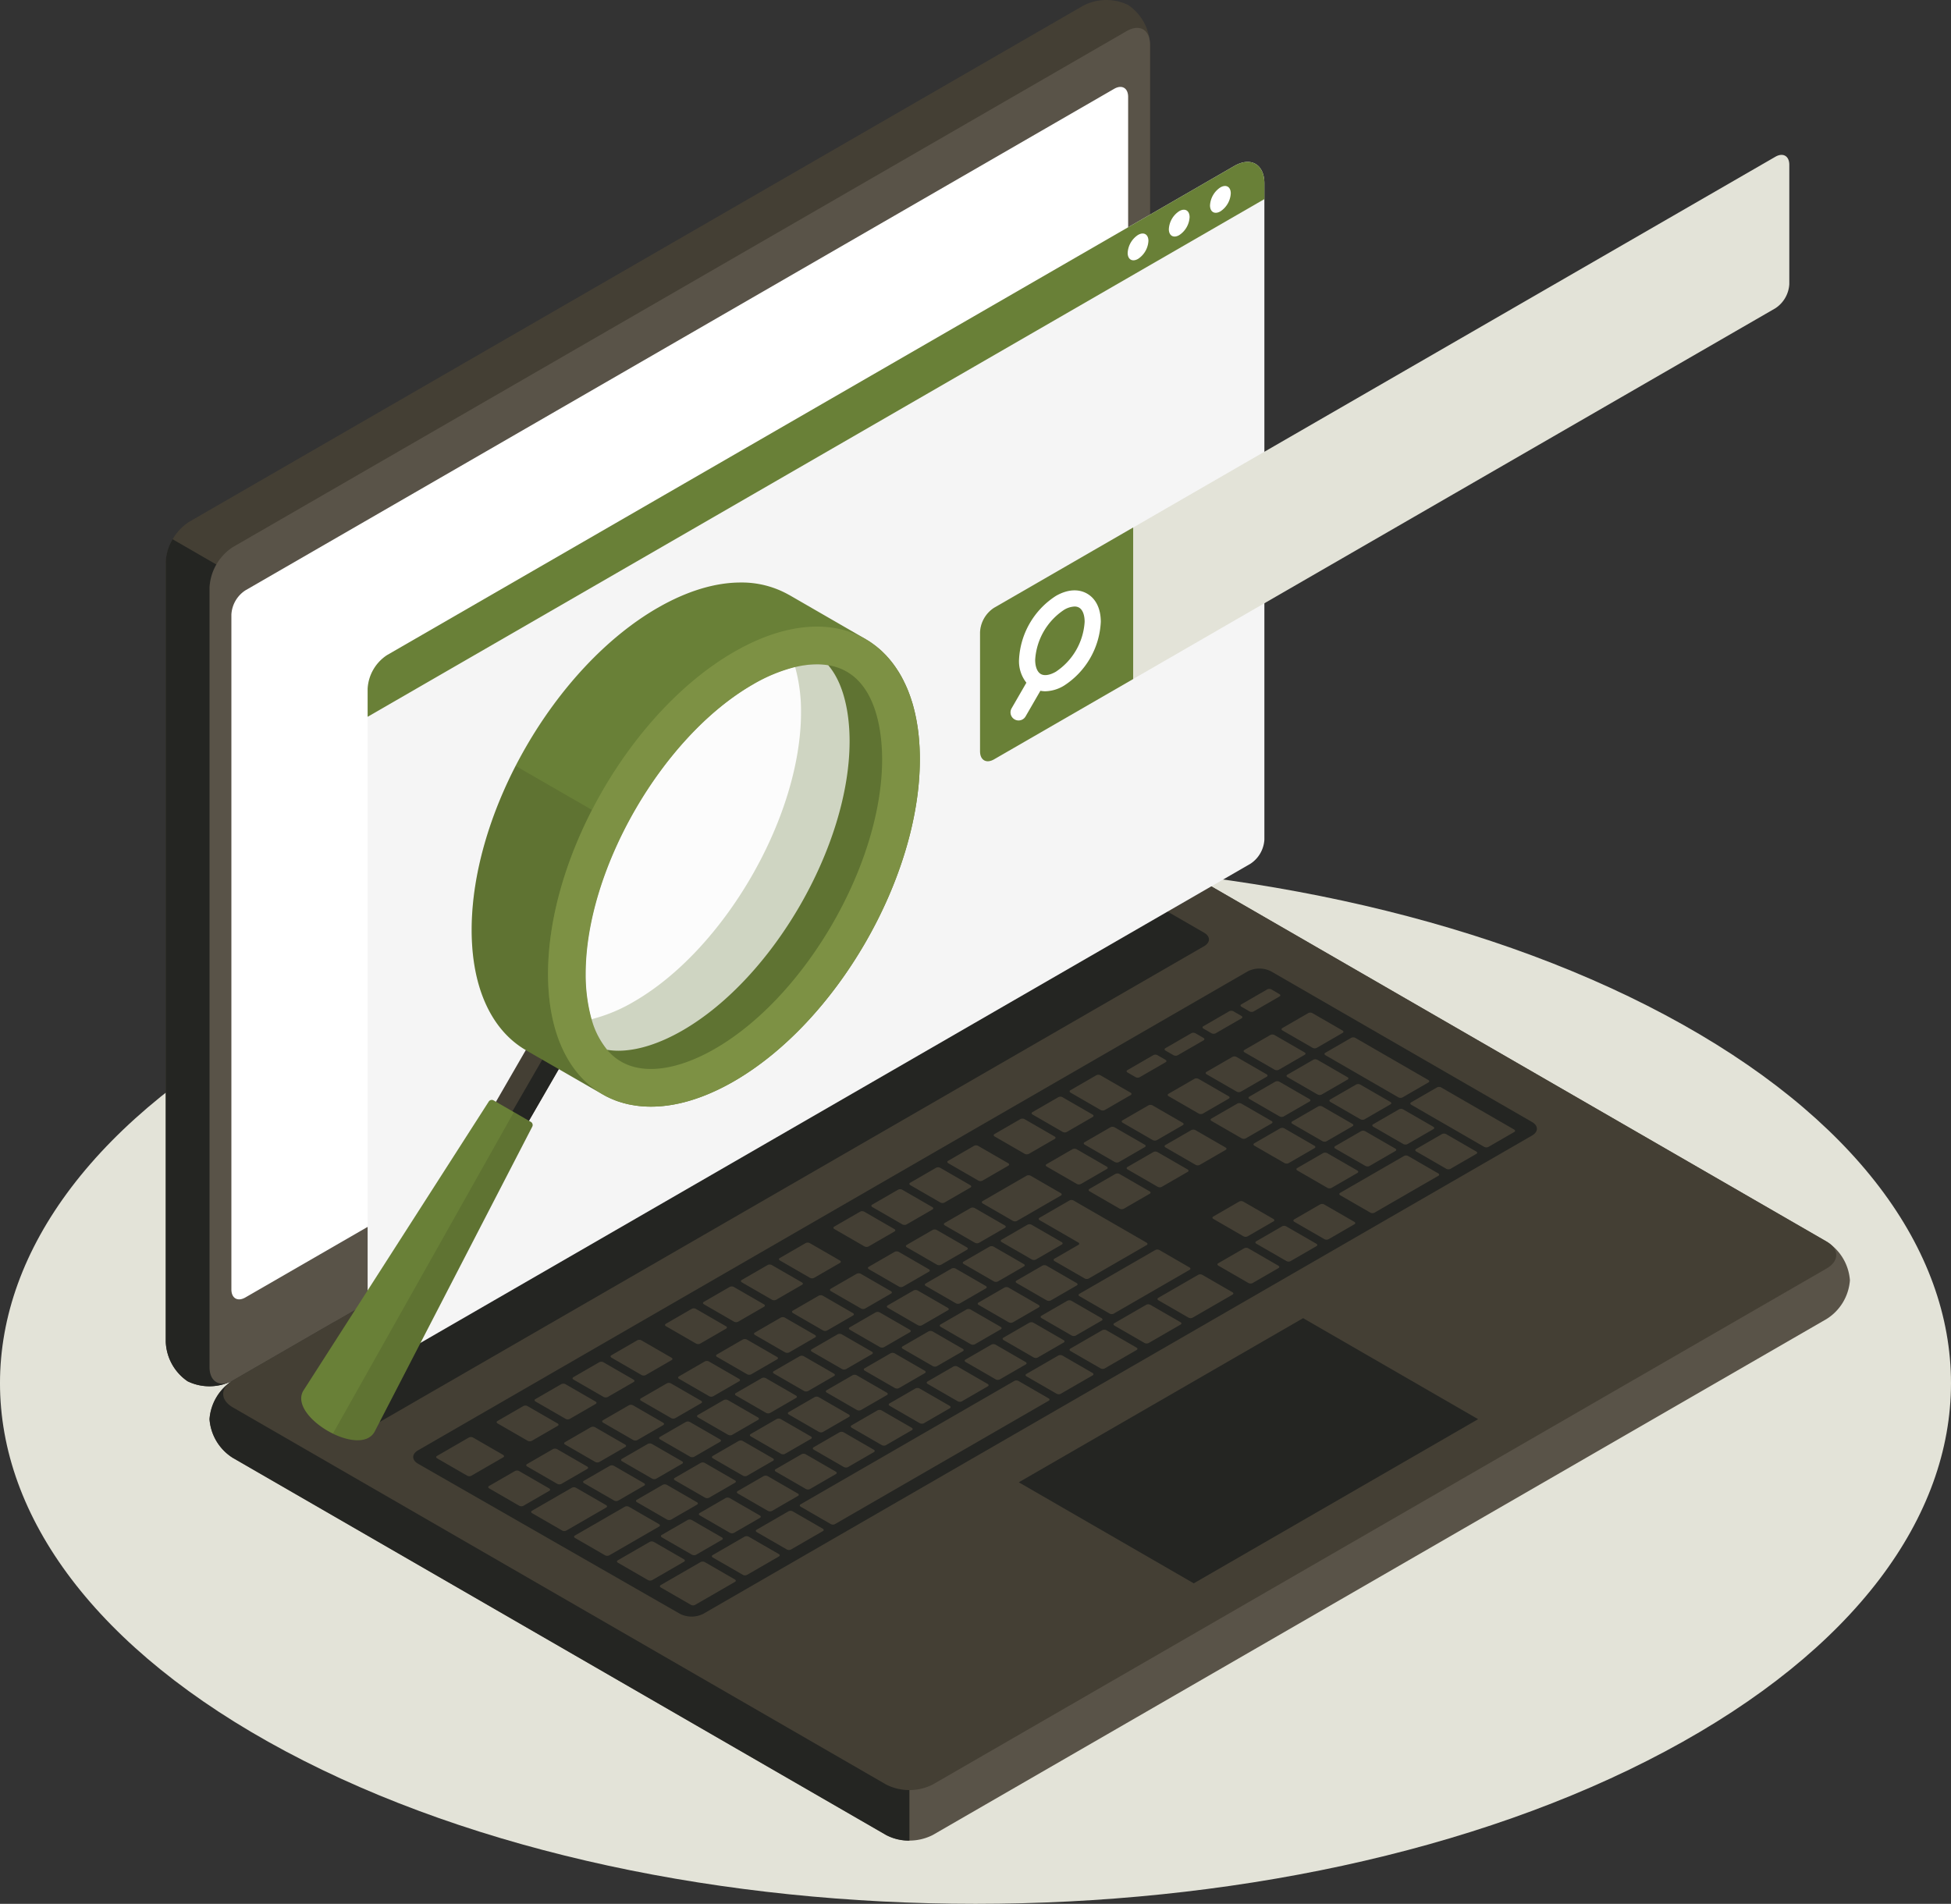
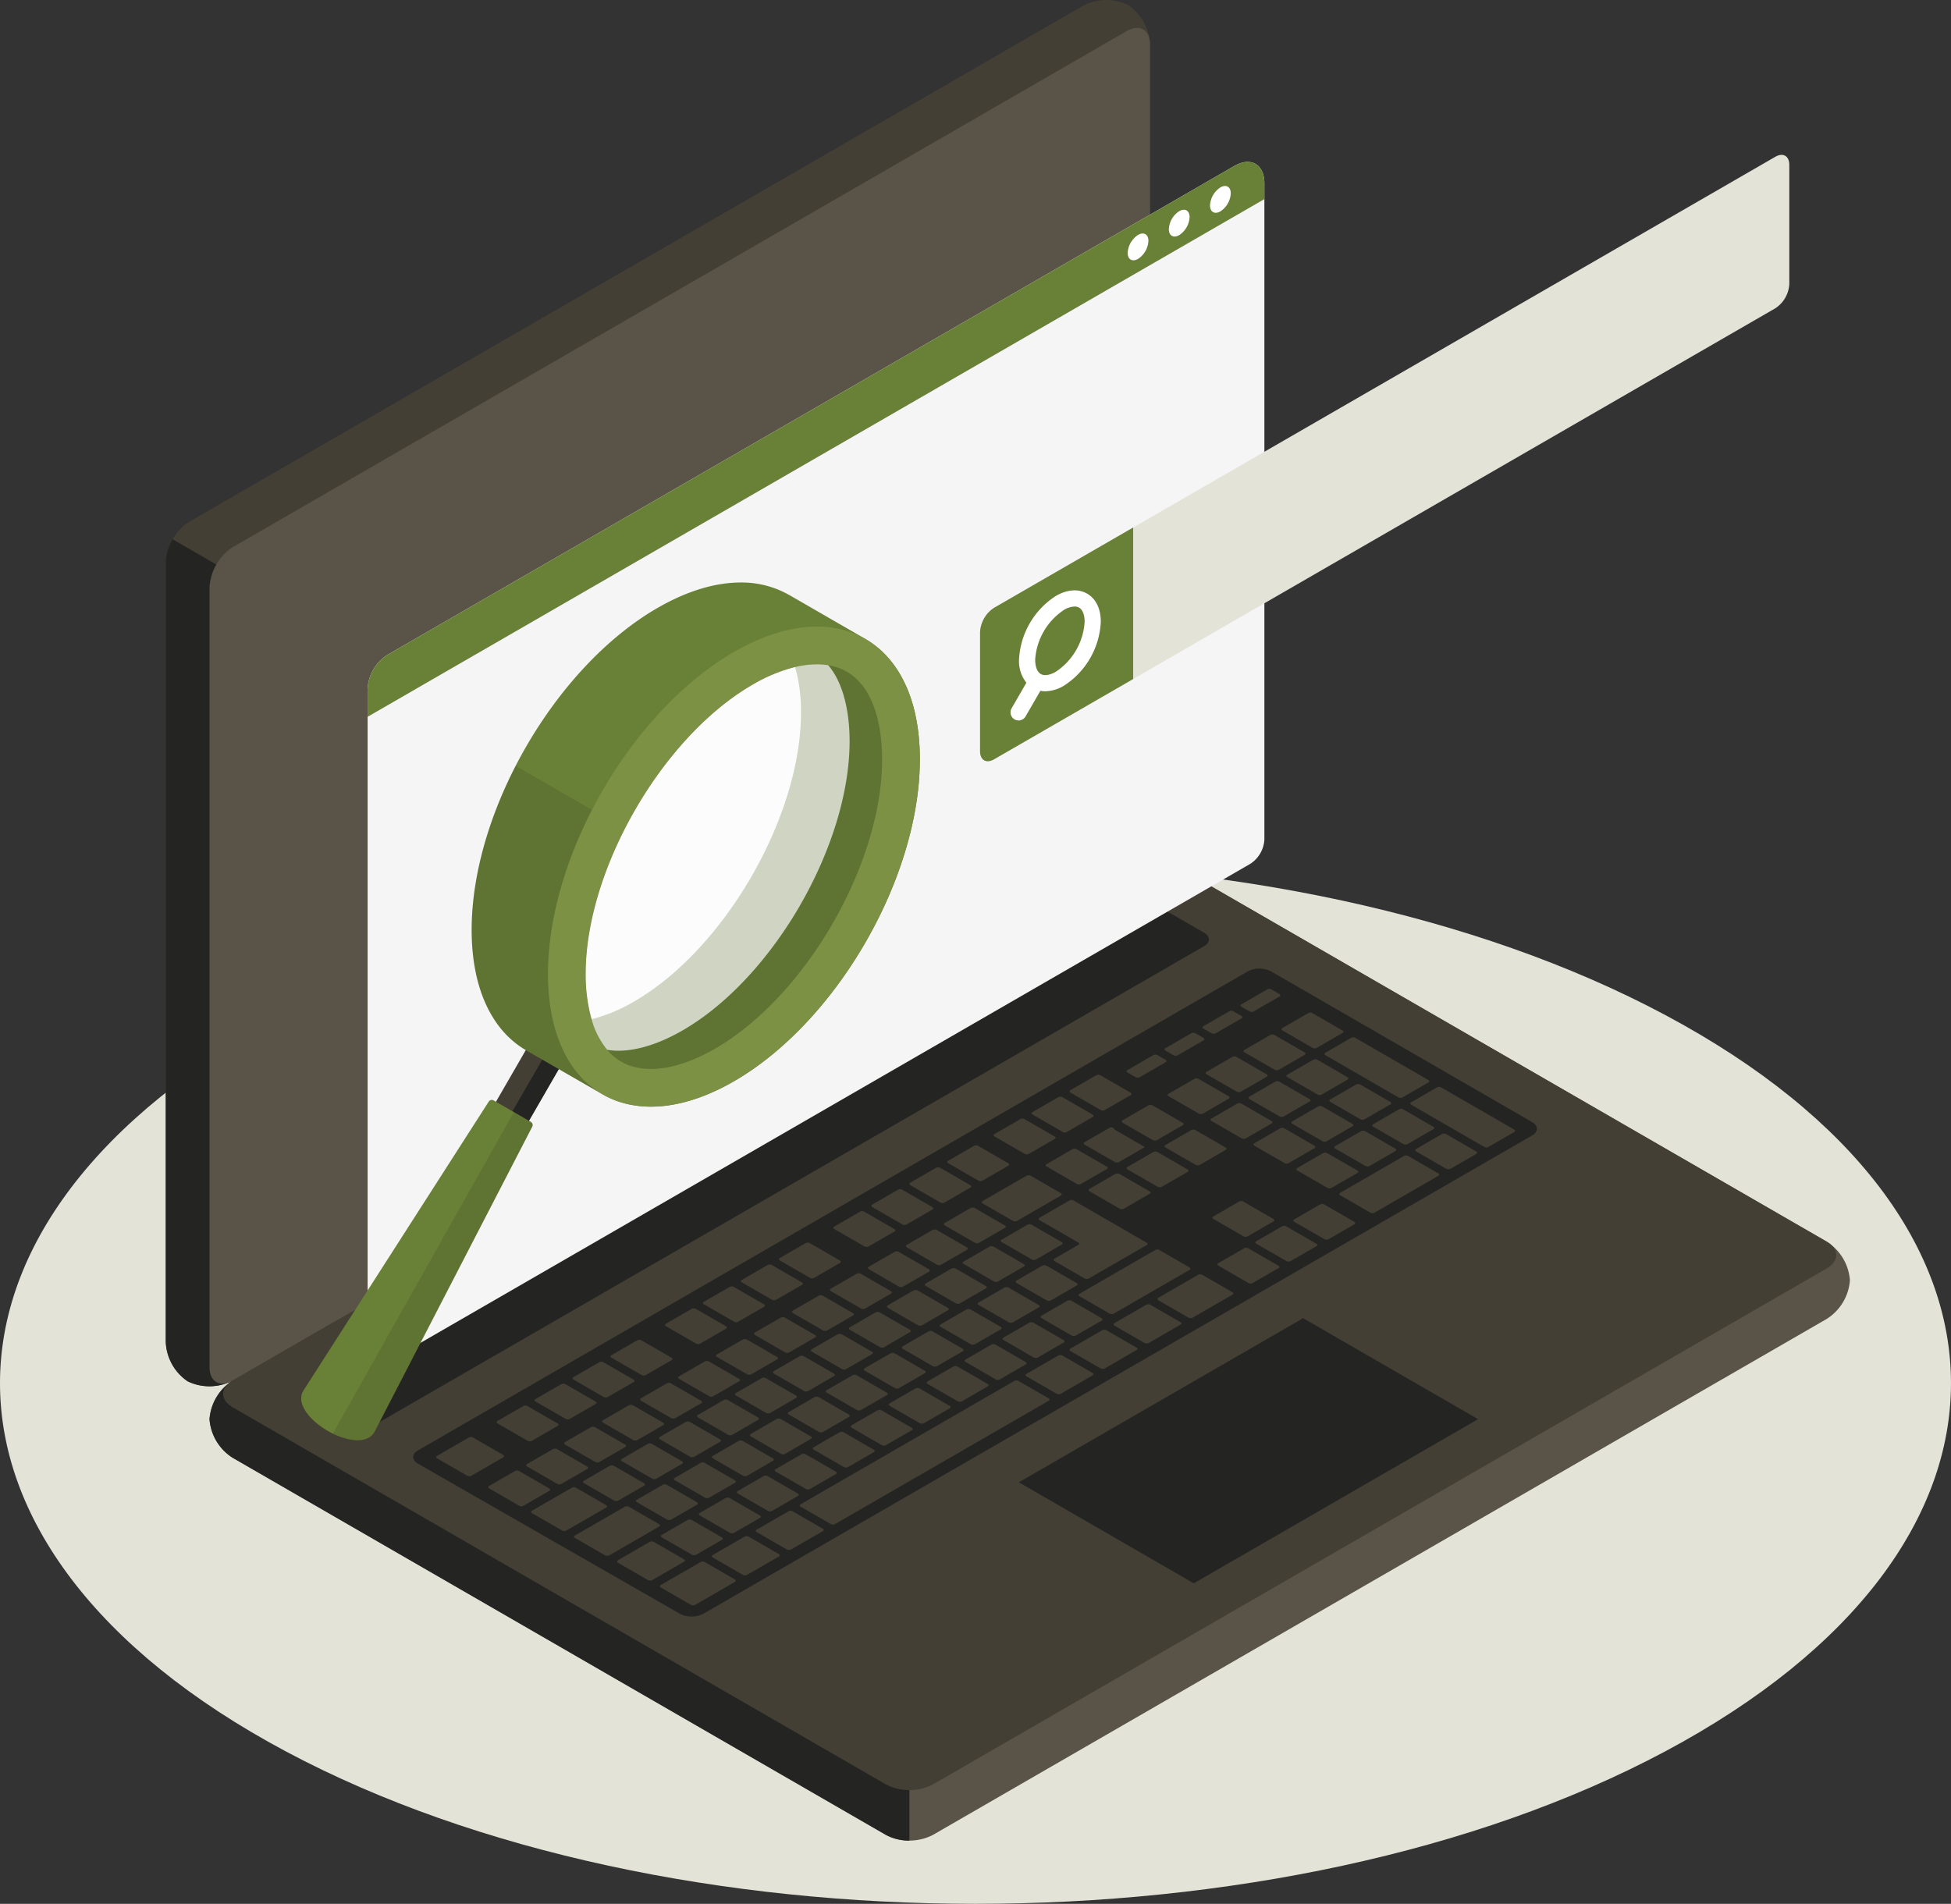
<svg xmlns="http://www.w3.org/2000/svg" width="428.354" height="418.038" viewBox="0 0 428.354 418.038">
  <rect x="0" y="0" width="428.354" height="418.038" fill="#333333" stroke="none" />
  <defs>
    <style>.a{fill:#e3e3d8;}.b{fill:#595348;}.c{fill:#242522;}.d{fill:#443f34;}.e,.j{fill:#fff;}.f{fill:#f5f5f5;}.g{fill:#698037;}.h{opacity:0.1;}.i{fill:#7d9144;}.j{opacity:0.7;}</style>
  </defs>
  <g transform="translate(553.701 -530.954)">
    <g transform="translate(-553.701 720.348)">
      <path class="a" d="M-490.97,985.055c83.641,44.645,219.251,44.646,302.891,0s83.641-117.03,0-161.676-219.251-44.646-302.893,0S-574.612,940.41-490.97,985.055Z" transform="translate(553.701 -789.896)" />
    </g>
    <g transform="translate(-517.305 530.954)">
      <path class="b" d="M-490.808,911.821a10.981,10.981,0,0,0,5.12,8.5l143.43,82.809a11.317,11.317,0,0,0,10.238,0l196.252-113.307a10.977,10.977,0,0,0,5.119-8.5,10.975,10.975,0,0,0-5.118-8.5L-279.2,790.014a11.312,11.312,0,0,0-10.238,0L-485.69,903.32A10.977,10.977,0,0,0-490.808,911.821Z" transform="translate(500.413 -600.204)" />
      <path class="c" d="M-431.632,902.706l-54.057,31.21a10.977,10.977,0,0,0-5.118,8.5,10.979,10.979,0,0,0,5.12,8.5l143.43,82.809a10.472,10.472,0,0,0,5.119,1.224V902.706Z" transform="translate(500.413 -630.8)" />
      <path class="d" d="M-499.137,834.253a10.976,10.976,0,0,1-4.8-8.683V654.406a11.315,11.315,0,0,1,5.118-8.866l196.252-113.306a10.978,10.978,0,0,1,9.922-.184,10.977,10.977,0,0,1,4.8,8.684V711.9a11.316,11.316,0,0,1-5.119,8.867L-489.216,834.07A10.973,10.973,0,0,1-499.137,834.253Z" transform="translate(503.94 -530.954)" />
      <path class="c" d="M-479.928,705.839l-22.513-13a10.47,10.47,0,0,0-1.5,5.045V869.049a10.976,10.976,0,0,0,4.8,8.683,10.973,10.973,0,0,0,9.92-.183l22.385-12.924Z" transform="translate(503.94 -574.434)" />
      <path class="b" d="M-490.808,662.2V833.364c0,3.265,2.292,4.588,5.118,2.956l196.254-113.306a11.316,11.316,0,0,0,5.119-8.867V542.984c0-3.265-2.292-4.588-5.119-2.956L-485.69,653.334A11.315,11.315,0,0,0-490.808,662.2Z" transform="translate(500.413 -533.203)" />
      <path class="d" d="M-484.589,909.232l143.431,82.809a11.312,11.312,0,0,0,10.238,0l196.253-113.306c2.827-1.633,2.827-4.279,0-5.911L-278.1,790.014a11.312,11.312,0,0,0-10.238,0L-484.589,903.32C-487.415,904.953-487.415,907.6-484.589,909.232Z" transform="translate(499.312 -600.204)" />
-       <path class="e" d="M-481.173,667.592l190.746-110.126c1.7-.979,3.071-.185,3.071,1.774V707.408a6.789,6.789,0,0,1-3.071,5.32L-481.173,822.852c-1.7.979-3.071.185-3.071-1.774V672.912A6.79,6.79,0,0,1-481.173,667.592Z" transform="translate(498.65 -537.962)" />
      <path class="c" d="M-461.436,908.554l182.165-105.172a5.657,5.657,0,0,1,5.119,0l9.317,5.379c1.414.816,1.414,2.139,0,2.956L-447.027,916.872a5.662,5.662,0,0,1-5.119,0l-9.29-5.363C-462.85,910.693-462.85,909.37-461.436,908.554Z" transform="translate(492.809 -603.959)" />
      <path class="c" d="M-428.6,927.506l182.162-105.173a5.657,5.657,0,0,1,5.119,0l57.309,33.089c1.414.815,1.413,2.139,0,2.955L-365.97,963.4a5.68,5.68,0,0,1-5.124.008L-428.6,930.453C-430.017,929.641-430.019,928.322-428.6,927.506Z" transform="translate(483.991 -609.049)" />
-       <path class="d" d="M-263.462,871.291l5.7-3.293c.243-.14.228-.375-.031-.526l-6.6-3.808a1.008,1.008,0,0,0-.91-.018l-5.7,3.293c-.242.14-.227.375.033.525l6.594,3.808A1.006,1.006,0,0,0-263.462,871.291Zm-11.255-13.084-5.7,3.293c-.242.14-.228.375.032.525l6.6,3.808a1.006,1.006,0,0,0,.91.019l5.7-3.294c.242-.14.228-.375-.032-.524l-6.6-3.808A1.008,1.008,0,0,0-274.717,858.207Zm-18.427,10.639-9.652,5.573c-.242.139-.227.374.032.524l6.6,3.808a1,1,0,0,0,.909.019l9.653-5.573c.242-.14.227-.375-.032-.525l-6.6-3.808A1.006,1.006,0,0,0-293.144,868.846Zm10.091-5.827-5.7,3.294c-.242.14-.228.375.032.525l6.6,3.808a1.007,1.007,0,0,0,.909.019l5.7-3.293c.242-.14.228-.375-.032-.526l-6.6-3.807A1.009,1.009,0,0,0-283.053,863.019Zm-22.375,12.919-5.7,3.293c-.242.14-.227.375.032.525l6.6,3.808a1,1,0,0,0,.909.019l5.7-3.294c.242-.14.228-.375-.032-.524l-6.6-3.808A1.007,1.007,0,0,0-305.428,875.938Zm-8.336,4.813-5.7,3.293c-.242.14-.227.375.032.526l6.6,3.807a1,1,0,0,0,.91.019l5.7-3.293c.243-.141.228-.375-.032-.525l-6.6-3.808A1.009,1.009,0,0,0-313.764,880.75Zm25.942,15.485,5.7-3.294c.242-.14.228-.375-.032-.525l-6.6-3.808a1.009,1.009,0,0,0-.91-.018l-5.7,3.292c-.242.14-.228.375.032.526l6.6,3.808A1.007,1.007,0,0,0-287.823,896.235Zm-8.336,4.812,5.7-3.293c.243-.14.227-.375-.033-.525l-6.594-3.807a1.007,1.007,0,0,0-.91-.02l-5.7,3.294c-.242.14-.227.375.032.525l6.6,3.808A1.006,1.006,0,0,0-296.159,901.047Zm-8.336,4.813,5.7-3.294c.242-.14.227-.375-.032-.525l-6.6-3.808a1.008,1.008,0,0,0-.91-.018l-5.7,3.293c-.243.14-.227.375.033.525l6.594,3.808A1.011,1.011,0,0,0-304.494,905.861Zm-8.336,4.812,5.7-3.293c.242-.14.227-.375-.033-.525l-6.594-3.807a1,1,0,0,0-.91-.019l-5.7,3.293c-.242.14-.228.375.032.525l6.6,3.808A1.006,1.006,0,0,0-312.83,910.673ZM-271.8,876.1l5.7-3.294c.243-.139.228-.374-.032-.524l-6.6-3.808a1,1,0,0,0-.909-.019l-5.7,3.293c-.242.14-.228.375.032.525l6.594,3.808A1.008,1.008,0,0,0-271.8,876.1Zm-7.689,15.318,12.724-7.346c.242-.141.227-.375-.033-.525l-16.017-9.247a1.006,1.006,0,0,0-.91-.019l-6.581,3.8c-.243.141-.228.375.031.526l8.48,4.9c.26.15.274.385.032.525l-5.265,3.04c-.242.14-.228.375.032.525l6.6,3.808A1.008,1.008,0,0,0-279.487,891.422Zm-42.614-5.859-5.7,3.294c-.242.14-.227.375.033.524l6.594,3.808a1.008,1.008,0,0,0,.91.018l5.7-3.293c.242-.14.228-.375-.032-.525l-6.6-3.808A1.006,1.006,0,0,0-322.1,885.563Zm-8.336,4.814-5.7,3.292c-.243.141-.228.376.032.526l6.6,3.808a1.009,1.009,0,0,0,.91.018l5.7-3.293c.243-.14.227-.375-.032-.525l-6.6-3.808A1.009,1.009,0,0,0-330.436,890.377Zm-41.656,53.968a1.008,1.008,0,0,0,.91.018l5.7-3.293c.242-.14.227-.375-.033-.526l-6.595-3.807a1.006,1.006,0,0,0-.91-.018l-5.7,3.292c-.243.141-.228.375.031.526Zm-25.032-15.466-5.7,3.293c-.243.14-.228.375.032.525l6.6,3.808a1.006,1.006,0,0,0,.91.019l5.7-3.293c.242-.14.227-.375-.033-.526l-6.594-3.807A1.006,1.006,0,0,0-397.124,928.878Zm13.416,11.292a1.006,1.006,0,0,0,.91.019l5.7-3.294c.242-.14.227-.375-.033-.524l-6.594-3.808a1.006,1.006,0,0,0-.91-.019l-5.7,3.293c-.242.141-.228.375.032.525Zm26.334,7.1,5.7-3.293c.243-.14.228-.375-.032-.525l-6.6-3.809a1.006,1.006,0,0,0-.91-.018l-5.7,3.293c-.241.139-.228.374.033.525l6.594,3.807A1,1,0,0,0-357.374,947.269Zm-9.245,4.794a1,1,0,0,0,.909.019l5.7-3.294c.242-.139.228-.374-.032-.524l-6.6-3.808a1.006,1.006,0,0,0-.91-.019l-5.7,3.294c-.242.14-.227.375.033.524Zm-22.169-28-5.7,3.293c-.243.14-.228.375.032.525l6.6,3.808a1.006,1.006,0,0,0,.91.019l5.7-3.294c.242-.14.228-.374-.033-.524l-6.594-3.808A1.006,1.006,0,0,0-388.788,924.066ZM-347.108,900l-5.7,3.293c-.242.14-.228.374.032.525l6.6,3.808a1.009,1.009,0,0,0,.91.019l5.7-3.294c.242-.14.227-.374-.032-.525l-6.6-3.808A1,1,0,0,0-347.108,900Zm-33.344,19.251-5.7,3.293c-.242.14-.227.375.032.525l6.6,3.808a1.007,1.007,0,0,0,.91.019l5.7-3.293c.242-.141.227-.375-.033-.526l-6.594-3.808A1.009,1.009,0,0,0-380.452,919.253Zm41.68-24.064-5.7,3.294c-.243.14-.228.375.033.525l6.594,3.808a1.006,1.006,0,0,0,.91.018l5.7-3.293c.242-.14.227-.375-.032-.525l-6.6-3.808A1.006,1.006,0,0,0-338.772,895.188Zm-16.672,9.626-5.7,3.293c-.242.14-.228.375.032.525l6.6,3.807a1,1,0,0,0,.911.019l5.7-3.293c.242-.14.228-.375-.032-.525l-6.6-3.807A1,1,0,0,0-355.444,904.815Zm-8.336,4.813-5.7,3.293c-.242.14-.228.375.032.525l6.6,3.808a1,1,0,0,0,.91.018l5.7-3.292c.241-.14.228-.375-.033-.526l-6.6-3.808A1.008,1.008,0,0,0-363.78,909.627Zm-8.336,4.813-5.7,3.293c-.242.14-.227.375.032.525l6.6,3.808a1.006,1.006,0,0,0,.91.019l5.7-3.294c.242-.14.227-.375-.032-.525l-6.6-3.808A1.008,1.008,0,0,0-372.116,914.44ZM-329.5,920.3l5.7-3.293c.242-.14.227-.376-.032-.525l-6.6-3.808a1.006,1.006,0,0,0-.91-.019l-5.7,3.293c-.242.14-.227.375.033.526l6.6,3.807A1.006,1.006,0,0,0-329.5,920.3Zm73.213-72.731-5.7,3.294c-.243.14-.228.374.031.525l6.6,3.808a1.008,1.008,0,0,0,.91.018l5.7-3.293c.242-.14.227-.375-.032-.525l-6.6-3.808A1.006,1.006,0,0,0-256.29,847.567Zm-10.091,5.826-5.7,3.293c-.242.14-.227.374.033.525l6.594,3.808a1.006,1.006,0,0,0,.91.018l5.7-3.292c.242-.14.227-.375-.032-.526l-6.6-3.808A1.009,1.009,0,0,0-266.381,853.394Zm18.427-10.638-5.7,3.292c-.242.14-.227.375.032.526l6.6,3.807a1,1,0,0,0,.909.019l5.7-3.293c.243-.141.228-.375-.031-.525l-6.6-3.809A1.01,1.01,0,0,0-247.954,842.755ZM-291.1,887.249l5.7-3.293c.242-.14.227-.375-.033-.526l-6.594-3.808a1.008,1.008,0,0,0-.91-.018l-5.7,3.293c-.243.14-.228.375.031.525l6.6,3.808A1.007,1.007,0,0,0-291.1,887.249Zm52.393-49.288a1.007,1.007,0,0,0-.91-.019l-5.7,3.293c-.242.141-.228.375.032.525l6.6,3.808a1.007,1.007,0,0,0,.909.018l5.7-3.293c.243-.141.229-.375-.031-.525Zm-82.458,77.525,5.7-3.293c.242-.14.227-.375-.033-.526l-6.594-3.808a1.011,1.011,0,0,0-.91-.019l-5.7,3.294c-.243.14-.228.375.032.525l6.6,3.808A1.006,1.006,0,0,0-321.166,915.486Zm102.225-59.02,5.7-3.293c.243-.14.228-.375-.032-.526l-6.6-3.807a1.006,1.006,0,0,0-.91-.018l-5.7,3.292c-.242.14-.227.375.032.526l6.6,3.807A1.006,1.006,0,0,0-218.941,856.466Zm-17.757-.627,5.7-3.293c.242-.14.228-.375-.032-.525l-6.6-3.808a1.007,1.007,0,0,0-.909-.019l-5.7,3.293c-.242.14-.228.375.032.526l6.6,3.808A1.01,1.01,0,0,0-236.7,855.839Zm7.411-12.438a1.007,1.007,0,0,0-.91-.019l-5.7,3.294c-.242.14-.228.375.032.524l6.6,3.808a1,1,0,0,0,.909.019l5.7-3.293c.242-.141.228-.375-.032-.525Zm1.755-1.013,16.016,9.247a1.009,1.009,0,0,0,.91.018l5.7-3.293c.243-.14.228-.375-.032-.525l-16.017-9.247a1.007,1.007,0,0,0-.91-.019l-5.7,3.293C-227.806,842-227.792,842.237-227.531,842.388Zm-19.337,10.62-5.7,3.293c-.242.14-.228.374.032.525l6.6,3.807a1,1,0,0,0,.91.019l5.7-3.293c.242-.14.228-.375-.032-.525l-6.6-3.808A1.006,1.006,0,0,0-246.868,853.008Zm-62.739,36.222-5.7,3.293c-.242.14-.227.375.033.525l6.594,3.808a1.006,1.006,0,0,0,.91.019l5.7-3.293c.242-.141.227-.375-.033-.525l-6.6-3.808A1.009,1.009,0,0,0-309.608,889.23Zm81.421-27.969a1.008,1.008,0,0,0,.91.018l5.7-3.293c.242-.14.227-.375-.033-.525l-6.6-3.808a1,1,0,0,0-.909-.019l-5.7,3.294c-.243.139-.228.375.032.524Zm-73.085,23.156-5.7,3.293c-.242.141-.227.375.033.525l6.6,3.808a1.008,1.008,0,0,0,.909.018l5.7-3.293c.243-.14.228-.375-.032-.525l-6.6-3.808A1.007,1.007,0,0,0-301.272,884.417Zm-62.484,55.114a1.006,1.006,0,0,0,.91.019l5.7-3.293c.241-.14.228-.375-.033-.525l-6.6-3.808a1,1,0,0,0-.909-.019l-5.7,3.294c-.243.14-.228.375.032.524Zm-12.539-11.8-5.7,3.293c-.242.14-.227.375.033.525l6.594,3.808a1.006,1.006,0,0,0,.91.018l5.7-3.292c.243-.14.228-.375-.032-.526l-6.6-3.808A1.009,1.009,0,0,0-376.3,927.732Zm21.785,7,5.7-3.293c.243-.14.229-.375-.031-.526l-6.6-3.807a1.009,1.009,0,0,0-.91-.019l-5.7,3.293c-.241.14-.227.375.033.526l6.6,3.807A1.007,1.007,0,0,0-354.511,934.737Zm8.336-4.813,5.7-3.293c.243-.141.228-.375-.031-.525l-6.6-3.808a1.009,1.009,0,0,0-.91-.018l-5.7,3.293c-.241.14-.227.375.033.525l6.6,3.808A1,1,0,0,0-346.175,929.924Zm8.336-4.813,5.7-3.292c.242-.14.228-.375-.032-.526l-6.6-3.808a1.009,1.009,0,0,0-.91-.018l-5.7,3.293c-.243.14-.228.375.032.525l6.6,3.808A1,1,0,0,0-337.839,925.111Zm-30.12-2.191-5.7,3.293c-.242.14-.227.375.032.525l6.6,3.808a1,1,0,0,0,.909.018l5.7-3.293c.243-.14.228-.375-.032-.525l-6.6-3.808A1.006,1.006,0,0,0-367.959,922.919Zm8.336-4.813-5.7,3.293c-.242.141-.228.375.032.526l6.6,3.808a1.006,1.006,0,0,0,.91.019l5.7-3.293c.242-.14.228-.375-.032-.525l-6.6-3.808A1.01,1.01,0,0,0-359.623,918.106Zm33.344-19.25-5.7,3.292c-.243.14-.227.375.033.526l6.594,3.807a1,1,0,0,0,.91.019l5.7-3.293c.242-.14.228-.375-.032-.526l-6.6-3.807A1.006,1.006,0,0,0-326.28,898.856Zm-8.336,4.812-5.7,3.294c-.242.14-.228.375.032.525l6.6,3.808a1.008,1.008,0,0,0,.91.018l5.7-3.293c.242-.14.228-.375-.032-.525l-6.6-3.808A1.006,1.006,0,0,0-334.616,903.668Zm16.672-9.625-5.7,3.293c-.242.14-.228.375.033.525l6.594,3.808a1.008,1.008,0,0,0,.91.018l5.7-3.294c.243-.14.227-.375-.032-.524l-6.6-3.808A1.006,1.006,0,0,0-317.944,894.042Zm-33.343,19.251-5.7,3.294c-.243.14-.229.375.031.524l6.6,3.809a1,1,0,0,0,.909.018l5.7-3.293c.242-.14.228-.375-.032-.525l-6.6-3.807A1,1,0,0,0-351.287,913.293Zm8.335-4.813-5.7,3.294c-.242.14-.228.375.033.525l6.6,3.808a1.008,1.008,0,0,0,.909.019l5.7-3.294c.242-.14.228-.375-.032-.525l-6.6-3.808A1.009,1.009,0,0,0-342.952,908.481Zm-6.086,33.976,5.7-3.293c.243-.14.228-.375-.031-.525l-6.6-3.808a1.006,1.006,0,0,0-.91-.019l-5.7,3.293c-.242.14-.227.375.033.526l6.594,3.808A1.011,1.011,0,0,0-349.038,942.456Zm-48.917-4.938-6.6-3.808a1.006,1.006,0,0,0-.91-.019l-5.7,3.293c-.243.14-.228.375.032.524l6.594,3.809a1.01,1.01,0,0,0,.911.018l5.7-3.293C-397.681,937.9-397.7,937.668-397.955,937.518Zm12.493,3.666-6.6-3.807a1.006,1.006,0,0,0-.91-.019l-8.775,5.066c-.243.14-.227.375.033.526l6.594,3.807a1.007,1.007,0,0,0,.91.019l8.775-5.066C-385.188,941.569-385.2,941.334-385.462,941.184Zm-22.612-11.028-6.595-3.807a1.007,1.007,0,0,0-.91-.019l-7.02,4.053c-.242.14-.228.376.032.525l6.6,3.808a1.006,1.006,0,0,0,.91.019l7.02-4.053C-407.8,930.542-407.814,930.306-408.074,930.155Zm5.382-3.107a1,1,0,0,0,.909.019l5.7-3.294c.242-.14.228-.374-.032-.524l-6.6-3.808a1.007,1.007,0,0,0-.91-.019l-5.7,3.293c-.243.14-.228.375.031.525Zm28.844,18.309-6.594-3.808a1.006,1.006,0,0,0-.91-.018l-10.969,6.332c-.242.14-.228.375.033.525l6.594,3.809a1.009,1.009,0,0,0,.91.018l10.968-6.333C-373.572,945.743-373.587,945.507-373.847,945.357Zm5.473,7.719-6.6-3.807a1.007,1.007,0,0,0-.909-.019l-7.02,4.053c-.243.14-.228.376.032.525l6.6,3.808a1.009,1.009,0,0,0,.91.018l7.02-4.053C-368.1,953.462-368.115,953.226-368.374,953.076Zm27.661-61.81a1.007,1.007,0,0,0,.909.019l5.7-3.294c.242-.14.228-.374-.032-.524l-6.594-3.809a1.01,1.01,0,0,0-.911-.018l-5.7,3.293c-.242.14-.227.375.032.525Zm-16.673,9.625a1.006,1.006,0,0,0,.91.019l5.7-3.294c.243-.14.228-.375-.032-.525l-6.6-3.808a1.008,1.008,0,0,0-.91-.018l-5.7,3.293c-.242.14-.228.374.032.525Zm-36.971,21.345a1.006,1.006,0,0,0,.91.019l5.7-3.293c.242-.14.228-.375-.032-.525l-6.6-3.809a1.011,1.011,0,0,0-.91-.018l-5.7,3.293c-.242.14-.228.375.033.526Zm45.307-26.158a1.006,1.006,0,0,0,.91.018l5.7-3.293c.242-.14.227-.375-.033-.525l-6.6-3.808a1.006,1.006,0,0,0-.91-.018l-5.7,3.293c-.243.14-.228.375.031.525Zm-16.672,9.626a1.008,1.008,0,0,0,.91.018l5.7-3.292c.243-.14.228-.376-.032-.526l-6.6-3.807a1,1,0,0,0-.91-.019l-5.7,3.293c-.242.141-.227.375.033.526Zm1.929,47.991a1.008,1.008,0,0,0-.91-.019l-8.775,5.066c-.242.14-.227.375.032.526l6.6,3.807a1,1,0,0,0,.91.019l8.775-5.066c.243-.14.227-.375-.033-.526Zm-13.892-41.085a1.008,1.008,0,0,0,.91.019l5.7-3.293c.243-.14.228-.375-.032-.526L-377.7,905a1.008,1.008,0,0,0-.91-.018l-5.7,3.293c-.242.14-.227.375.033.525Zm-8.336,4.814a1.008,1.008,0,0,0,.91.018l5.7-3.293c.243-.14.228-.376-.032-.525l-6.6-3.808a1.006,1.006,0,0,0-.91-.019l-5.7,3.293c-.242.14-.227.375.033.525Zm176.663-52.892a1.008,1.008,0,0,0-.91-.019l-14.04,8.106c-.242.14-.228.375.032.525l6.6,3.808a1.006,1.006,0,0,0,.91.018l14.039-8.106c.242-.14.228-.375-.032-.525Zm-18.427,10.639a1,1,0,0,0-.909-.019l-5.7,3.293c-.243.14-.228.375.032.526l6.6,3.808a1.008,1.008,0,0,0,.91.018l5.7-3.293c.242-.139.227-.375-.033-.525ZM-340.7,937.644l5.7-3.293c.242-.141.227-.375-.033-.526l-6.6-3.808a1.008,1.008,0,0,0-.91-.018l-5.7,3.293c-.243.14-.228.375.032.525l6.594,3.808A1.008,1.008,0,0,0-340.7,937.644Zm96.244-52.848a1.008,1.008,0,0,0-.91-.018l-5.7,3.293c-.242.14-.227.375.033.525l6.594,3.808a1.009,1.009,0,0,0,.91.018l5.7-3.293c.243-.14.228-.375-.031-.525Zm43.435-25.077a1.006,1.006,0,0,0-.91-.019l-5.7,3.294c-.242.14-.228.375.032.524l6.6,3.808a1.006,1.006,0,0,0,.91.019l5.7-3.293c.242-.141.227-.375-.032-.525Zm14.931-1.005-16.017-9.247a1,1,0,0,0-.909-.019l-5.7,3.294c-.243.14-.228.375.032.524l16.017,9.248a1.011,1.011,0,0,0,.91.019l5.7-3.294C-185.816,859.1-185.831,858.864-186.091,858.714Zm-89.517,44.066a1.007,1.007,0,0,0-.909-.018l-7.02,4.053c-.242.14-.228.375.032.525l6.6,3.808a1.006,1.006,0,0,0,.91.018l7.019-4.053c.243-.14.228-.375-.032-.525Zm21.06-12.158a1.008,1.008,0,0,0-.91-.019l-8.775,5.067c-.242.14-.227.374.032.525l6.6,3.808a1.007,1.007,0,0,0,.909.018l8.775-5.066c.243-.14.228-.375-.032-.525Zm-40.363,23.3a1.01,1.01,0,0,0-.911-.018l-46.944,27.1c-.243.14-.229.375.031.525l6.6,3.808a1.007,1.007,0,0,0,.909.019l46.945-27.1c.242-.14.227-.375-.033-.526Zm-49.578,28.624a1.007,1.007,0,0,0-.91-.019l-7.02,4.053c-.242.14-.227.375.033.525l6.594,3.808a1.008,1.008,0,0,0,.91.018l7.021-4.053c.241-.14.227-.374-.033-.524Zm59.229-34.2a1.008,1.008,0,0,0-.91-.018l-7.019,4.053c-.243.14-.228.375.031.525l6.6,3.807a1,1,0,0,0,.91.02l7.019-4.053c.242-.14.227-.375-.033-.524Zm-68.882,39.769a1.009,1.009,0,0,0-.91-.018l-7.019,4.053c-.242.141-.227.375.033.525l6.594,3.808a1.006,1.006,0,0,0,.91.019l7.019-4.053c.243-.141.228-.375-.031-.526Zm88.186-50.913a1,1,0,0,0-.91-.019l-7.02,4.053c-.241.14-.227.375.033.525l6.6,3.808a1,1,0,0,0,.909.018l7.02-4.053c.243-.14.228-.375-.032-.525Zm29.834-17.226a1.01,1.01,0,0,0-.911-.018l-5.7,3.293c-.242.14-.227.375.033.525l6.6,3.808a1.006,1.006,0,0,0,.91.019l5.7-3.293c.243-.14.228-.375-.032-.526Zm18.264-13.265,5.7-3.293c.243-.14.229-.375-.031-.526l-6.6-3.807a1.006,1.006,0,0,0-.91-.018l-5.7,3.292c-.241.14-.227.375.033.526l6.6,3.807A1,1,0,0,0-217.856,866.718Zm-37.269-.241,5.7-3.293c.243-.14.228-.375-.031-.525l-6.6-3.807a1,1,0,0,0-.91-.019l-5.7,3.293c-.243.14-.228.375.032.525l6.594,3.808A1.008,1.008,0,0,0-255.125,866.477Zm-18.888,32.664,16.672-9.625c.242-.14.227-.375-.033-.525l-6.594-3.808a1.008,1.008,0,0,0-.91-.019l-16.672,9.626c-.243.139-.228.375.032.525l6.6,3.807A1,1,0,0,0-274.013,899.141Zm46.912-27.628a1.007,1.007,0,0,0,.909.018l5.7-3.293c.243-.14.228-.374-.032-.525l-6.6-3.808a1,1,0,0,0-.909-.019l-5.7,3.293c-.241.14-.227.375.033.525Zm-8.512-5.421,5.7-3.294c.241-.14.227-.375-.033-.525l-6.594-3.808a1.006,1.006,0,0,0-.91-.019l-5.7,3.293c-.243.14-.229.375.031.526l6.6,3.808A1.007,1.007,0,0,0-235.613,866.092Zm-46.736,37.862,5.7-3.293c.242-.14.227-.374-.033-.525l-6.595-3.808a1.008,1.008,0,0,0-.911-.019l-5.7,3.294c-.242.14-.228.374.033.525l6.6,3.808A1.006,1.006,0,0,0-282.349,903.954Zm36.821-21.8a1.006,1.006,0,0,0,.91.019l5.7-3.294c.243-.14.227-.375-.032-.524l-6.6-3.808a1.006,1.006,0,0,0-.91-.019l-5.7,3.293c-.242.14-.228.375.033.525Zm-78.5,45.867,5.7-3.294c.242-.14.227-.375-.033-.525l-6.6-3.807a1.006,1.006,0,0,0-.91-.019l-5.7,3.293c-.243.14-.228.375.031.525l6.6,3.808A1.007,1.007,0,0,0-324.029,928.018Zm8.336-4.813,5.7-3.294c.242-.14.228-.374-.033-.525l-6.6-3.808a1,1,0,0,0-.909-.018l-5.7,3.293c-.243.14-.228.375.031.525l6.6,3.808A1.008,1.008,0,0,0-315.693,923.205Zm-16.672,9.625,5.7-3.293c.242-.14.227-.374-.033-.525l-6.594-3.807a1.006,1.006,0,0,0-.911-.019l-5.7,3.293c-.242.14-.227.375.032.525l6.6,3.809A1.009,1.009,0,0,0-332.365,932.83Zm33.343-19.251,5.7-3.292c.243-.141.228-.376-.032-.526l-6.594-3.808a1.012,1.012,0,0,0-.911-.019l-5.7,3.293c-.241.14-.228.374.033.524l6.594,3.809A1.008,1.008,0,0,0-299.022,913.579Zm-8.336,4.813,5.7-3.293c.243-.14.228-.375-.032-.525l-6.6-3.808a1.006,1.006,0,0,0-.91-.018l-5.7,3.292c-.242.14-.227.376.033.526l6.6,3.808A1,1,0,0,0-307.358,918.392Zm16.672-9.625,5.7-3.293c.242-.14.228-.375-.032-.525l-6.6-3.808a1.006,1.006,0,0,0-.91-.018l-5.7,3.293c-.242.14-.227.375.033.525l6.594,3.808A1.006,1.006,0,0,0-290.686,908.767Zm38.138-71.2a1.006,1.006,0,0,0,.91.019l5.7-3.294c.242-.14.227-.374-.033-.524l-1.755-1.014a1.006,1.006,0,0,0-.91-.019l-5.7,3.294c-.241.14-.227.375.033.524Zm-41.015,26.474a1.007,1.007,0,0,0,.91.018l5.7-3.293c.242-.14.227-.374-.033-.525l-6.594-3.807a1,1,0,0,0-.91-.02l-5.7,3.294c-.243.14-.228.375.031.525Zm16.672-9.625a1.007,1.007,0,0,0,.909.018l5.7-3.293c.243-.14.228-.375-.031-.525l-6.6-3.808a1.006,1.006,0,0,0-.91-.019l-5.7,3.293c-.241.14-.227.375.033.525Zm-26.851,15.5a1.006,1.006,0,0,0,.91.018l5.7-3.293c.242-.14.227-.375-.032-.525l-6.6-3.808a1.006,1.006,0,0,0-.91-.018l-5.7,3.293c-.242.14-.227.375.033.525Zm18.515-10.69a1.006,1.006,0,0,0,.91.019l5.7-3.294c.241-.14.227-.375-.033-.525l-6.6-3.807a1,1,0,0,0-.909-.019l-5.7,3.293c-.243.14-.228.375.032.525Zm-35.187,20.315a1.006,1.006,0,0,0,.91.018l5.7-3.293c.242-.14.227-.375-.032-.525l-6.6-3.808a1.006,1.006,0,0,0-.91-.018l-5.7,3.293c-.243.14-.227.375.032.525Zm8.336-4.813a1.008,1.008,0,0,0,.91.018l5.7-3.293c.242-.14.227-.375-.033-.525l-6.594-3.808a1.009,1.009,0,0,0-.91-.018l-5.7,3.292c-.242.14-.227.375.032.526ZM-269.22,847.2a1.008,1.008,0,0,0,.91.018l5.7-3.294c.242-.139.227-.375-.032-.525l-1.756-1.014a1,1,0,0,0-.909-.019l-5.7,3.294c-.243.14-.229.374.031.524Zm25.008-14.439a1.006,1.006,0,0,0,.91.019l5.7-3.293c.242-.141.227-.375-.033-.525l-1.755-1.014a1.011,1.011,0,0,0-.91-.018l-5.7,3.293c-.242.14-.227.375.033.526Zm13.854,8a1.01,1.01,0,0,0,.911.019l5.7-3.293c.242-.14.227-.375-.032-.525l-6.6-3.808a1.008,1.008,0,0,0-.91-.018l-5.7,3.293c-.242.141-.227.375.033.525Zm20.84,21.15,5.7-3.294c.242-.139.228-.374-.032-.524l-6.6-3.808a1.008,1.008,0,0,0-.911-.019l-5.7,3.293c-.241.14-.227.375.033.525l6.6,3.809A1.008,1.008,0,0,0-209.519,861.905Zm-51.365-19.524a1.006,1.006,0,0,0,.91.019l5.7-3.293c.242-.14.227-.375-.033-.526l-1.755-1.013a1.006,1.006,0,0,0-.91-.019l-5.7,3.293c-.242.14-.227.375.033.526Zm-67.866,41.977a1.008,1.008,0,0,0,.91.019l5.7-3.293c.242-.141.228-.375-.032-.526l-6.6-3.808a1.007,1.007,0,0,0-.91-.019l-5.7,3.294c-.242.14-.228.375.032.525Z" transform="translate(482.139 -610.689)" />
+       <path class="d" d="M-263.462,871.291l5.7-3.293c.243-.14.228-.375-.031-.526l-6.6-3.808a1.008,1.008,0,0,0-.91-.018l-5.7,3.293c-.242.14-.227.375.033.525l6.594,3.808A1.006,1.006,0,0,0-263.462,871.291Zm-11.255-13.084-5.7,3.293c-.242.14-.228.375.032.525l6.6,3.808a1.006,1.006,0,0,0,.91.019l5.7-3.294l-6.6-3.808A1.008,1.008,0,0,0-274.717,858.207Zm-18.427,10.639-9.652,5.573c-.242.139-.227.374.032.524l6.6,3.808a1,1,0,0,0,.909.019l9.653-5.573c.242-.14.227-.375-.032-.525l-6.6-3.808A1.006,1.006,0,0,0-293.144,868.846Zm10.091-5.827-5.7,3.294c-.242.14-.228.375.032.525l6.6,3.808a1.007,1.007,0,0,0,.909.019l5.7-3.293c.242-.14.228-.375-.032-.526l-6.6-3.807A1.009,1.009,0,0,0-283.053,863.019Zm-22.375,12.919-5.7,3.293c-.242.14-.227.375.032.525l6.6,3.808a1,1,0,0,0,.909.019l5.7-3.294c.242-.14.228-.375-.032-.524l-6.6-3.808A1.007,1.007,0,0,0-305.428,875.938Zm-8.336,4.813-5.7,3.293c-.242.14-.227.375.032.526l6.6,3.807a1,1,0,0,0,.91.019l5.7-3.293c.243-.141.228-.375-.032-.525l-6.6-3.808A1.009,1.009,0,0,0-313.764,880.75Zm25.942,15.485,5.7-3.294c.242-.14.228-.375-.032-.525l-6.6-3.808a1.009,1.009,0,0,0-.91-.018l-5.7,3.292c-.242.14-.228.375.032.526l6.6,3.808A1.007,1.007,0,0,0-287.823,896.235Zm-8.336,4.812,5.7-3.293c.243-.14.227-.375-.033-.525l-6.594-3.807a1.007,1.007,0,0,0-.91-.02l-5.7,3.294c-.242.14-.227.375.032.525l6.6,3.808A1.006,1.006,0,0,0-296.159,901.047Zm-8.336,4.813,5.7-3.294c.242-.14.227-.375-.032-.525l-6.6-3.808a1.008,1.008,0,0,0-.91-.018l-5.7,3.293c-.243.14-.227.375.033.525l6.594,3.808A1.011,1.011,0,0,0-304.494,905.861Zm-8.336,4.812,5.7-3.293c.242-.14.227-.375-.033-.525l-6.594-3.807a1,1,0,0,0-.91-.019l-5.7,3.293c-.242.14-.228.375.032.525l6.6,3.808A1.006,1.006,0,0,0-312.83,910.673ZM-271.8,876.1l5.7-3.294c.243-.139.228-.374-.032-.524l-6.6-3.808a1,1,0,0,0-.909-.019l-5.7,3.293c-.242.14-.228.375.032.525l6.594,3.808A1.008,1.008,0,0,0-271.8,876.1Zm-7.689,15.318,12.724-7.346c.242-.141.227-.375-.033-.525l-16.017-9.247a1.006,1.006,0,0,0-.91-.019l-6.581,3.8c-.243.141-.228.375.031.526l8.48,4.9c.26.15.274.385.032.525l-5.265,3.04c-.242.14-.228.375.032.525l6.6,3.808A1.008,1.008,0,0,0-279.487,891.422Zm-42.614-5.859-5.7,3.294c-.242.14-.227.375.033.524l6.594,3.808a1.008,1.008,0,0,0,.91.018l5.7-3.293c.242-.14.228-.375-.032-.525l-6.6-3.808A1.006,1.006,0,0,0-322.1,885.563Zm-8.336,4.814-5.7,3.292c-.243.141-.228.376.032.526l6.6,3.808a1.009,1.009,0,0,0,.91.018l5.7-3.293c.243-.14.227-.375-.032-.525l-6.6-3.808A1.009,1.009,0,0,0-330.436,890.377Zm-41.656,53.968a1.008,1.008,0,0,0,.91.018l5.7-3.293c.242-.14.227-.375-.033-.526l-6.595-3.807a1.006,1.006,0,0,0-.91-.018l-5.7,3.292c-.243.141-.228.375.031.526Zm-25.032-15.466-5.7,3.293c-.243.14-.228.375.032.525l6.6,3.808a1.006,1.006,0,0,0,.91.019l5.7-3.293c.242-.14.227-.375-.033-.526l-6.594-3.807A1.006,1.006,0,0,0-397.124,928.878Zm13.416,11.292a1.006,1.006,0,0,0,.91.019l5.7-3.294c.242-.14.227-.375-.033-.524l-6.594-3.808a1.006,1.006,0,0,0-.91-.019l-5.7,3.293c-.242.141-.228.375.032.525Zm26.334,7.1,5.7-3.293c.243-.14.228-.375-.032-.525l-6.6-3.809a1.006,1.006,0,0,0-.91-.018l-5.7,3.293c-.241.139-.228.374.033.525l6.594,3.807A1,1,0,0,0-357.374,947.269Zm-9.245,4.794a1,1,0,0,0,.909.019l5.7-3.294c.242-.139.228-.374-.032-.524l-6.6-3.808a1.006,1.006,0,0,0-.91-.019l-5.7,3.294c-.242.14-.227.375.033.524Zm-22.169-28-5.7,3.293c-.243.14-.228.375.032.525l6.6,3.808a1.006,1.006,0,0,0,.91.019l5.7-3.294c.242-.14.228-.374-.033-.524l-6.594-3.808A1.006,1.006,0,0,0-388.788,924.066ZM-347.108,900l-5.7,3.293c-.242.14-.228.374.032.525l6.6,3.808a1.009,1.009,0,0,0,.91.019l5.7-3.294c.242-.14.227-.374-.032-.525l-6.6-3.808A1,1,0,0,0-347.108,900Zm-33.344,19.251-5.7,3.293c-.242.14-.227.375.032.525l6.6,3.808a1.007,1.007,0,0,0,.91.019l5.7-3.293c.242-.141.227-.375-.033-.526l-6.594-3.808A1.009,1.009,0,0,0-380.452,919.253Zm41.68-24.064-5.7,3.294c-.243.14-.228.375.033.525l6.594,3.808a1.006,1.006,0,0,0,.91.018l5.7-3.293c.242-.14.227-.375-.032-.525l-6.6-3.808A1.006,1.006,0,0,0-338.772,895.188Zm-16.672,9.626-5.7,3.293c-.242.14-.228.375.032.525l6.6,3.807a1,1,0,0,0,.911.019l5.7-3.293c.242-.14.228-.375-.032-.525l-6.6-3.807A1,1,0,0,0-355.444,904.815Zm-8.336,4.813-5.7,3.293c-.242.14-.228.375.032.525l6.6,3.808a1,1,0,0,0,.91.018l5.7-3.292c.241-.14.228-.375-.033-.526l-6.6-3.808A1.008,1.008,0,0,0-363.78,909.627Zm-8.336,4.813-5.7,3.293c-.242.14-.227.375.032.525l6.6,3.808a1.006,1.006,0,0,0,.91.019l5.7-3.294c.242-.14.227-.375-.032-.525l-6.6-3.808A1.008,1.008,0,0,0-372.116,914.44ZM-329.5,920.3l5.7-3.293c.242-.14.227-.376-.032-.525l-6.6-3.808a1.006,1.006,0,0,0-.91-.019l-5.7,3.293c-.242.14-.227.375.033.526l6.6,3.807A1.006,1.006,0,0,0-329.5,920.3Zm73.213-72.731-5.7,3.294c-.243.14-.228.374.031.525l6.6,3.808a1.008,1.008,0,0,0,.91.018l5.7-3.293c.242-.14.227-.375-.032-.525l-6.6-3.808A1.006,1.006,0,0,0-256.29,847.567Zm-10.091,5.826-5.7,3.293c-.242.14-.227.374.033.525l6.594,3.808a1.006,1.006,0,0,0,.91.018l5.7-3.292c.242-.14.227-.375-.032-.526l-6.6-3.808A1.009,1.009,0,0,0-266.381,853.394Zm18.427-10.638-5.7,3.292c-.242.14-.227.375.032.526l6.6,3.807a1,1,0,0,0,.909.019l5.7-3.293c.243-.141.228-.375-.031-.525l-6.6-3.809A1.01,1.01,0,0,0-247.954,842.755ZM-291.1,887.249l5.7-3.293c.242-.14.227-.375-.033-.526l-6.594-3.808a1.008,1.008,0,0,0-.91-.018l-5.7,3.293c-.243.14-.228.375.031.525l6.6,3.808A1.007,1.007,0,0,0-291.1,887.249Zm52.393-49.288a1.007,1.007,0,0,0-.91-.019l-5.7,3.293c-.242.141-.228.375.032.525l6.6,3.808a1.007,1.007,0,0,0,.909.018l5.7-3.293c.243-.141.229-.375-.031-.525Zm-82.458,77.525,5.7-3.293c.242-.14.227-.375-.033-.526l-6.594-3.808a1.011,1.011,0,0,0-.91-.019l-5.7,3.294c-.243.14-.228.375.032.525l6.6,3.808A1.006,1.006,0,0,0-321.166,915.486Zm102.225-59.02,5.7-3.293c.243-.14.228-.375-.032-.526l-6.6-3.807a1.006,1.006,0,0,0-.91-.018l-5.7,3.292c-.242.14-.227.375.032.526l6.6,3.807A1.006,1.006,0,0,0-218.941,856.466Zm-17.757-.627,5.7-3.293c.242-.14.228-.375-.032-.525l-6.6-3.808a1.007,1.007,0,0,0-.909-.019l-5.7,3.293c-.242.14-.228.375.032.526l6.6,3.808A1.01,1.01,0,0,0-236.7,855.839Zm7.411-12.438a1.007,1.007,0,0,0-.91-.019l-5.7,3.294c-.242.14-.228.375.032.524l6.6,3.808a1,1,0,0,0,.909.019l5.7-3.293c.242-.141.228-.375-.032-.525Zm1.755-1.013,16.016,9.247a1.009,1.009,0,0,0,.91.018l5.7-3.293c.243-.14.228-.375-.032-.525l-16.017-9.247a1.007,1.007,0,0,0-.91-.019l-5.7,3.293C-227.806,842-227.792,842.237-227.531,842.388Zm-19.337,10.62-5.7,3.293c-.242.14-.228.374.032.525l6.6,3.807a1,1,0,0,0,.91.019l5.7-3.293c.242-.14.228-.375-.032-.525l-6.6-3.808A1.006,1.006,0,0,0-246.868,853.008Zm-62.739,36.222-5.7,3.293c-.242.14-.227.375.033.525l6.594,3.808a1.006,1.006,0,0,0,.91.019l5.7-3.293c.242-.141.227-.375-.033-.525l-6.6-3.808A1.009,1.009,0,0,0-309.608,889.23Zm81.421-27.969a1.008,1.008,0,0,0,.91.018l5.7-3.293c.242-.14.227-.375-.033-.525l-6.6-3.808a1,1,0,0,0-.909-.019l-5.7,3.294c-.243.139-.228.375.032.524Zm-73.085,23.156-5.7,3.293c-.242.141-.227.375.033.525l6.6,3.808a1.008,1.008,0,0,0,.909.018l5.7-3.293c.243-.14.228-.375-.032-.525l-6.6-3.808A1.007,1.007,0,0,0-301.272,884.417Zm-62.484,55.114a1.006,1.006,0,0,0,.91.019l5.7-3.293c.241-.14.228-.375-.033-.525l-6.6-3.808a1,1,0,0,0-.909-.019l-5.7,3.294c-.243.14-.228.375.032.524Zm-12.539-11.8-5.7,3.293c-.242.14-.227.375.033.525l6.594,3.808a1.006,1.006,0,0,0,.91.018l5.7-3.292c.243-.14.228-.375-.032-.526l-6.6-3.808A1.009,1.009,0,0,0-376.3,927.732Zm21.785,7,5.7-3.293c.243-.14.229-.375-.031-.526l-6.6-3.807a1.009,1.009,0,0,0-.91-.019l-5.7,3.293c-.241.14-.227.375.033.526l6.6,3.807A1.007,1.007,0,0,0-354.511,934.737Zm8.336-4.813,5.7-3.293c.243-.141.228-.375-.031-.525l-6.6-3.808a1.009,1.009,0,0,0-.91-.018l-5.7,3.293c-.241.14-.227.375.033.525l6.6,3.808A1,1,0,0,0-346.175,929.924Zm8.336-4.813,5.7-3.292c.242-.14.228-.375-.032-.526l-6.6-3.808a1.009,1.009,0,0,0-.91-.018l-5.7,3.293c-.243.14-.228.375.032.525l6.6,3.808A1,1,0,0,0-337.839,925.111Zm-30.12-2.191-5.7,3.293c-.242.14-.227.375.032.525l6.6,3.808a1,1,0,0,0,.909.018l5.7-3.293c.243-.14.228-.375-.032-.525l-6.6-3.808A1.006,1.006,0,0,0-367.959,922.919Zm8.336-4.813-5.7,3.293c-.242.141-.228.375.032.526l6.6,3.808a1.006,1.006,0,0,0,.91.019l5.7-3.293c.242-.14.228-.375-.032-.525l-6.6-3.808A1.01,1.01,0,0,0-359.623,918.106Zm33.344-19.25-5.7,3.292c-.243.14-.227.375.033.526l6.594,3.807a1,1,0,0,0,.91.019l5.7-3.293c.242-.14.228-.375-.032-.526l-6.6-3.807A1.006,1.006,0,0,0-326.28,898.856Zm-8.336,4.812-5.7,3.294c-.242.14-.228.375.032.525l6.6,3.808a1.008,1.008,0,0,0,.91.018l5.7-3.293c.242-.14.228-.375-.032-.525l-6.6-3.808A1.006,1.006,0,0,0-334.616,903.668Zm16.672-9.625-5.7,3.293c-.242.14-.228.375.033.525l6.594,3.808a1.008,1.008,0,0,0,.91.018l5.7-3.294c.243-.14.227-.375-.032-.524l-6.6-3.808A1.006,1.006,0,0,0-317.944,894.042Zm-33.343,19.251-5.7,3.294c-.243.14-.229.375.031.524l6.6,3.809a1,1,0,0,0,.909.018l5.7-3.293c.242-.14.228-.375-.032-.525l-6.6-3.807A1,1,0,0,0-351.287,913.293Zm8.335-4.813-5.7,3.294c-.242.14-.228.375.033.525l6.6,3.808a1.008,1.008,0,0,0,.909.019l5.7-3.294c.242-.14.228-.375-.032-.525l-6.6-3.808A1.009,1.009,0,0,0-342.952,908.481Zm-6.086,33.976,5.7-3.293c.243-.14.228-.375-.031-.525l-6.6-3.808a1.006,1.006,0,0,0-.91-.019l-5.7,3.293c-.242.14-.227.375.033.526l6.594,3.808A1.011,1.011,0,0,0-349.038,942.456Zm-48.917-4.938-6.6-3.808a1.006,1.006,0,0,0-.91-.019l-5.7,3.293c-.243.14-.228.375.032.524l6.594,3.809a1.01,1.01,0,0,0,.911.018l5.7-3.293C-397.681,937.9-397.7,937.668-397.955,937.518Zm12.493,3.666-6.6-3.807a1.006,1.006,0,0,0-.91-.019l-8.775,5.066c-.243.14-.227.375.033.526l6.594,3.807a1.007,1.007,0,0,0,.91.019l8.775-5.066C-385.188,941.569-385.2,941.334-385.462,941.184Zm-22.612-11.028-6.595-3.807a1.007,1.007,0,0,0-.91-.019l-7.02,4.053c-.242.14-.228.376.032.525l6.6,3.808a1.006,1.006,0,0,0,.91.019l7.02-4.053C-407.8,930.542-407.814,930.306-408.074,930.155Zm5.382-3.107a1,1,0,0,0,.909.019l5.7-3.294c.242-.14.228-.374-.032-.524l-6.6-3.808a1.007,1.007,0,0,0-.91-.019l-5.7,3.293c-.243.14-.228.375.031.525Zm28.844,18.309-6.594-3.808a1.006,1.006,0,0,0-.91-.018l-10.969,6.332c-.242.14-.228.375.033.525l6.594,3.809a1.009,1.009,0,0,0,.91.018l10.968-6.333C-373.572,945.743-373.587,945.507-373.847,945.357Zm5.473,7.719-6.6-3.807a1.007,1.007,0,0,0-.909-.019l-7.02,4.053c-.243.14-.228.376.032.525l6.6,3.808a1.009,1.009,0,0,0,.91.018l7.02-4.053C-368.1,953.462-368.115,953.226-368.374,953.076Zm27.661-61.81a1.007,1.007,0,0,0,.909.019l5.7-3.294c.242-.14.228-.374-.032-.524l-6.594-3.809a1.01,1.01,0,0,0-.911-.018l-5.7,3.293c-.242.14-.227.375.032.525Zm-16.673,9.625a1.006,1.006,0,0,0,.91.019l5.7-3.294c.243-.14.228-.375-.032-.525l-6.6-3.808a1.008,1.008,0,0,0-.91-.018l-5.7,3.293c-.242.14-.228.374.032.525Zm-36.971,21.345a1.006,1.006,0,0,0,.91.019l5.7-3.293c.242-.14.228-.375-.032-.525l-6.6-3.809a1.011,1.011,0,0,0-.91-.018l-5.7,3.293c-.242.14-.228.375.033.526Zm45.307-26.158a1.006,1.006,0,0,0,.91.018l5.7-3.293c.242-.14.227-.375-.033-.525l-6.6-3.808a1.006,1.006,0,0,0-.91-.018l-5.7,3.293c-.243.14-.228.375.031.525Zm-16.672,9.626a1.008,1.008,0,0,0,.91.018l5.7-3.292c.243-.14.228-.376-.032-.526l-6.6-3.807a1,1,0,0,0-.91-.019l-5.7,3.293c-.242.141-.227.375.033.526Zm1.929,47.991a1.008,1.008,0,0,0-.91-.019l-8.775,5.066c-.242.14-.227.375.032.526l6.6,3.807a1,1,0,0,0,.91.019l8.775-5.066c.243-.14.227-.375-.033-.526Zm-13.892-41.085a1.008,1.008,0,0,0,.91.019l5.7-3.293c.243-.14.228-.375-.032-.526L-377.7,905a1.008,1.008,0,0,0-.91-.018l-5.7,3.293c-.242.14-.227.375.033.525Zm-8.336,4.814a1.008,1.008,0,0,0,.91.018l5.7-3.293c.243-.14.228-.376-.032-.525l-6.6-3.808a1.006,1.006,0,0,0-.91-.019l-5.7,3.293c-.242.14-.227.375.033.525Zm176.663-52.892a1.008,1.008,0,0,0-.91-.019l-14.04,8.106c-.242.14-.228.375.032.525l6.6,3.808a1.006,1.006,0,0,0,.91.018l14.039-8.106c.242-.14.228-.375-.032-.525Zm-18.427,10.639a1,1,0,0,0-.909-.019l-5.7,3.293c-.243.14-.228.375.032.526l6.6,3.808a1.008,1.008,0,0,0,.91.018l5.7-3.293c.242-.139.227-.375-.033-.525ZM-340.7,937.644l5.7-3.293c.242-.141.227-.375-.033-.526l-6.6-3.808a1.008,1.008,0,0,0-.91-.018l-5.7,3.293c-.243.14-.228.375.032.525l6.594,3.808A1.008,1.008,0,0,0-340.7,937.644Zm96.244-52.848a1.008,1.008,0,0,0-.91-.018l-5.7,3.293c-.242.14-.227.375.033.525l6.594,3.808a1.009,1.009,0,0,0,.91.018l5.7-3.293c.243-.14.228-.375-.031-.525Zm43.435-25.077a1.006,1.006,0,0,0-.91-.019l-5.7,3.294c-.242.14-.228.375.032.524l6.6,3.808a1.006,1.006,0,0,0,.91.019l5.7-3.293c.242-.141.227-.375-.032-.525Zm14.931-1.005-16.017-9.247a1,1,0,0,0-.909-.019l-5.7,3.294c-.243.14-.228.375.032.524l16.017,9.248a1.011,1.011,0,0,0,.91.019l5.7-3.294C-185.816,859.1-185.831,858.864-186.091,858.714Zm-89.517,44.066a1.007,1.007,0,0,0-.909-.018l-7.02,4.053c-.242.14-.228.375.032.525l6.6,3.808a1.006,1.006,0,0,0,.91.018l7.019-4.053c.243-.14.228-.375-.032-.525Zm21.06-12.158a1.008,1.008,0,0,0-.91-.019l-8.775,5.067c-.242.14-.227.374.032.525l6.6,3.808a1.007,1.007,0,0,0,.909.018l8.775-5.066c.243-.14.228-.375-.032-.525Zm-40.363,23.3a1.01,1.01,0,0,0-.911-.018l-46.944,27.1c-.243.14-.229.375.031.525l6.6,3.808a1.007,1.007,0,0,0,.909.019l46.945-27.1c.242-.14.227-.375-.033-.526Zm-49.578,28.624a1.007,1.007,0,0,0-.91-.019l-7.02,4.053c-.242.14-.227.375.033.525l6.594,3.808a1.008,1.008,0,0,0,.91.018l7.021-4.053c.241-.14.227-.374-.033-.524Zm59.229-34.2a1.008,1.008,0,0,0-.91-.018l-7.019,4.053c-.243.14-.228.375.031.525l6.6,3.807a1,1,0,0,0,.91.02l7.019-4.053c.242-.14.227-.375-.033-.524Zm-68.882,39.769a1.009,1.009,0,0,0-.91-.018l-7.019,4.053c-.242.141-.227.375.033.525l6.594,3.808a1.006,1.006,0,0,0,.91.019l7.019-4.053c.243-.141.228-.375-.031-.526Zm88.186-50.913a1,1,0,0,0-.91-.019l-7.02,4.053c-.241.14-.227.375.033.525l6.6,3.808a1,1,0,0,0,.909.018l7.02-4.053c.243-.14.228-.375-.032-.525Zm29.834-17.226a1.01,1.01,0,0,0-.911-.018l-5.7,3.293c-.242.14-.227.375.033.525l6.6,3.808a1.006,1.006,0,0,0,.91.019l5.7-3.293c.243-.14.228-.375-.032-.526Zm18.264-13.265,5.7-3.293c.243-.14.229-.375-.031-.526l-6.6-3.807a1.006,1.006,0,0,0-.91-.018l-5.7,3.292c-.241.14-.227.375.033.526l6.6,3.807A1,1,0,0,0-217.856,866.718Zm-37.269-.241,5.7-3.293c.243-.14.228-.375-.031-.525l-6.6-3.807a1,1,0,0,0-.91-.019l-5.7,3.293c-.243.14-.228.375.032.525l6.594,3.808A1.008,1.008,0,0,0-255.125,866.477Zm-18.888,32.664,16.672-9.625c.242-.14.227-.375-.033-.525l-6.594-3.808a1.008,1.008,0,0,0-.91-.019l-16.672,9.626c-.243.139-.228.375.032.525l6.6,3.807A1,1,0,0,0-274.013,899.141Zm46.912-27.628a1.007,1.007,0,0,0,.909.018l5.7-3.293c.243-.14.228-.374-.032-.525l-6.6-3.808a1,1,0,0,0-.909-.019l-5.7,3.293c-.241.14-.227.375.033.525Zm-8.512-5.421,5.7-3.294c.241-.14.227-.375-.033-.525l-6.594-3.808a1.006,1.006,0,0,0-.91-.019l-5.7,3.293c-.243.14-.229.375.031.526l6.6,3.808A1.007,1.007,0,0,0-235.613,866.092Zm-46.736,37.862,5.7-3.293c.242-.14.227-.374-.033-.525l-6.595-3.808a1.008,1.008,0,0,0-.911-.019l-5.7,3.294c-.242.14-.228.374.033.525l6.6,3.808A1.006,1.006,0,0,0-282.349,903.954Zm36.821-21.8a1.006,1.006,0,0,0,.91.019l5.7-3.294c.243-.14.227-.375-.032-.524l-6.6-3.808a1.006,1.006,0,0,0-.91-.019l-5.7,3.293c-.242.14-.228.375.033.525Zm-78.5,45.867,5.7-3.294c.242-.14.227-.375-.033-.525l-6.6-3.807a1.006,1.006,0,0,0-.91-.019l-5.7,3.293c-.243.14-.228.375.031.525l6.6,3.808A1.007,1.007,0,0,0-324.029,928.018Zm8.336-4.813,5.7-3.294c.242-.14.228-.374-.033-.525l-6.6-3.808a1,1,0,0,0-.909-.018l-5.7,3.293c-.243.14-.228.375.031.525l6.6,3.808A1.008,1.008,0,0,0-315.693,923.205Zm-16.672,9.625,5.7-3.293c.242-.14.227-.374-.033-.525l-6.594-3.807a1.006,1.006,0,0,0-.911-.019l-5.7,3.293c-.242.14-.227.375.032.525l6.6,3.809A1.009,1.009,0,0,0-332.365,932.83Zm33.343-19.251,5.7-3.292c.243-.141.228-.376-.032-.526l-6.594-3.808a1.012,1.012,0,0,0-.911-.019l-5.7,3.293c-.241.14-.228.374.033.524l6.594,3.809A1.008,1.008,0,0,0-299.022,913.579Zm-8.336,4.813,5.7-3.293c.243-.14.228-.375-.032-.525l-6.6-3.808a1.006,1.006,0,0,0-.91-.018l-5.7,3.292c-.242.14-.227.376.033.526l6.6,3.808A1,1,0,0,0-307.358,918.392Zm16.672-9.625,5.7-3.293c.242-.14.228-.375-.032-.525l-6.6-3.808a1.006,1.006,0,0,0-.91-.018l-5.7,3.293c-.242.14-.227.375.033.525l6.594,3.808A1.006,1.006,0,0,0-290.686,908.767Zm38.138-71.2a1.006,1.006,0,0,0,.91.019l5.7-3.294c.242-.14.227-.374-.033-.524l-1.755-1.014a1.006,1.006,0,0,0-.91-.019l-5.7,3.294c-.241.14-.227.375.033.524Zm-41.015,26.474a1.007,1.007,0,0,0,.91.018l5.7-3.293c.242-.14.227-.374-.033-.525l-6.594-3.807a1,1,0,0,0-.91-.02l-5.7,3.294c-.243.14-.228.375.031.525Zm16.672-9.625a1.007,1.007,0,0,0,.909.018l5.7-3.293c.243-.14.228-.375-.031-.525l-6.6-3.808a1.006,1.006,0,0,0-.91-.019l-5.7,3.293c-.241.14-.227.375.033.525Zm-26.851,15.5a1.006,1.006,0,0,0,.91.018l5.7-3.293c.242-.14.227-.375-.032-.525l-6.6-3.808a1.006,1.006,0,0,0-.91-.018l-5.7,3.293c-.242.14-.227.375.033.525Zm18.515-10.69a1.006,1.006,0,0,0,.91.019l5.7-3.294c.241-.14.227-.375-.033-.525l-6.6-3.807a1,1,0,0,0-.909-.019l-5.7,3.293c-.243.14-.228.375.032.525Zm-35.187,20.315a1.006,1.006,0,0,0,.91.018l5.7-3.293c.242-.14.227-.375-.032-.525l-6.6-3.808a1.006,1.006,0,0,0-.91-.018l-5.7,3.293c-.243.14-.227.375.032.525Zm8.336-4.813a1.008,1.008,0,0,0,.91.018l5.7-3.293c.242-.14.227-.375-.033-.525l-6.594-3.808a1.009,1.009,0,0,0-.91-.018l-5.7,3.292c-.242.14-.227.375.032.526ZM-269.22,847.2a1.008,1.008,0,0,0,.91.018l5.7-3.294c.242-.139.227-.375-.032-.525l-1.756-1.014a1,1,0,0,0-.909-.019l-5.7,3.294c-.243.14-.229.374.031.524Zm25.008-14.439a1.006,1.006,0,0,0,.91.019l5.7-3.293c.242-.141.227-.375-.033-.525l-1.755-1.014a1.011,1.011,0,0,0-.91-.018l-5.7,3.293c-.242.14-.227.375.033.526Zm13.854,8a1.01,1.01,0,0,0,.911.019l5.7-3.293c.242-.14.227-.375-.032-.525l-6.6-3.808a1.008,1.008,0,0,0-.91-.018l-5.7,3.293c-.242.141-.227.375.033.525Zm20.84,21.15,5.7-3.294c.242-.139.228-.374-.032-.524l-6.6-3.808a1.008,1.008,0,0,0-.911-.019l-5.7,3.293c-.241.14-.227.375.033.525l6.6,3.809A1.008,1.008,0,0,0-209.519,861.905Zm-51.365-19.524a1.006,1.006,0,0,0,.91.019l5.7-3.293c.242-.14.227-.375-.033-.526l-1.755-1.013a1.006,1.006,0,0,0-.91-.019l-5.7,3.293c-.242.14-.227.375.033.526Zm-67.866,41.977a1.008,1.008,0,0,0,.91.019l5.7-3.293c.242-.141.228-.375-.032-.526l-6.6-3.808a1.007,1.007,0,0,0-.91-.019l-5.7,3.294c-.242.14-.228.375.032.525Z" transform="translate(482.139 -610.689)" />
      <path class="c" d="M-247.883,962.717l62.427-36.042,38.417,22.18L-209.466,984.9Z" transform="translate(435.167 -637.238)" />
    </g>
    <g transform="translate(-472.986 566.507)">
      <path class="f" d="M-439.091,687.856l186.019-107.4c3.638-2.1,6.614-.382,6.614,3.819V728.355a6.814,6.814,0,0,1-3.071,5.32L-440.275,843.8c-1.69.975-3.071.177-3.071-1.774v-146.8A9.44,9.44,0,0,1-439.091,687.856Z" transform="translate(443.346 -579.562)" />
      <path class="g" d="M-246.457,587.728v-3.451c0-4.2-2.976-5.919-6.614-3.819l-186.019,107.4a9.44,9.44,0,0,0-4.255,7.371V701.4Z" transform="translate(443.346 -579.562)" />
      <path class="e" d="M-212.919,601.367a5.035,5.035,0,0,0-2.278,3.945c0,1.453,1.02,2.042,2.278,1.315a5.034,5.034,0,0,0,2.278-3.945C-210.641,601.229-211.661,600.64-212.919,601.367Z" transform="translate(382.069 -585.335)" />
      <path class="e" d="M-200.559,594.232a5.033,5.033,0,0,0-2.278,3.945c0,1.453,1.02,2.041,2.278,1.315a5.035,5.035,0,0,0,2.278-3.945C-198.282,594.093-199.3,593.5-200.559,594.232Z" transform="translate(378.749 -583.419)" />
      <path class="e" d="M-188.2,587.1a5.037,5.037,0,0,0-2.278,3.946c0,1.453,1.02,2.041,2.278,1.315a5.036,5.036,0,0,0,2.278-3.946C-185.922,586.958-186.942,586.37-188.2,587.1Z" transform="translate(375.43 -581.502)" />
    </g>
    <g transform="translate(-487.568 658.863)">
      <g transform="translate(0 95.845)">
        <g transform="translate(35.519 0)">
          <rect class="d" width="8.357" height="35.457" transform="translate(17.728 0) rotate(30)" />
          <rect class="c" width="4.179" height="35.457" transform="translate(21.347 2.089) rotate(30)" />
        </g>
        <g transform="translate(0 17.758)">
          <path class="g" d="M-447.2,934.062c-3.3,5.726-18.9-3.375-15.637-9.029l40.729-63.516a.792.792,0,0,1,1.063-.258l8.179,4.722a.792.792,0,0,1,.308,1.05Z" transform="translate(463.283 -861.152)" />
          <path class="h" d="M-444.646,935.045-410,868.015a.792.792,0,0,0-.308-1.05l-3.724-2.15-39.737,70.595C-450.136,937.188-446.138,937.631-444.646,935.045Z" transform="translate(460.729 -862.136)" />
        </g>
      </g>
      <g transform="translate(37.422 0)">
        <path class="g" d="M-313.747,742.8c-.012-.485-.035-.958-.071-1.431s-.059-.934-.106-1.395c-.023-.308-.059-.615-.094-.922-.083-.8-.2-1.6-.331-2.353-.059-.342-.118-.7-.189-1.04s-.13-.65-.2-.969c-.2-.875-.414-1.726-.662-2.542-.13-.391-.249-.781-.378-1.159a1,1,0,0,1-.059-.178c-.143-.378-.272-.745-.414-1.1-.165-.414-.331-.827-.52-1.218-.13-.3-.26-.579-.414-.863a4.342,4.342,0,0,0-.307-.614c-.119-.248-.248-.5-.391-.733a1.774,1.774,0,0,0-.094-.165c-.118-.213-.248-.426-.378-.638-.083-.142-.178-.272-.26-.4a21.547,21.547,0,0,0-2.033-2.707c-.129-.142-.26-.284-.378-.426-.107-.119-.213-.225-.319-.331-.13-.141-.272-.271-.414-.413a13.145,13.145,0,0,0-1.23-1.1c-.2-.178-.414-.343-.627-.5s-.425-.32-.65-.473a11.439,11.439,0,0,0-1.052-.685l-.284-.178-.059-.047h-.012l-16.752-9.671h-.023l-.1-.059a21.008,21.008,0,0,0-10.521-2.66c-5.485,0-11.68,1.8-18.241,5.58-22.533,13.016-40.809,44.663-40.809,70.7,0,12.98,4.539,22.107,11.881,26.387l.071.035v.012L-383.4,818.2c0,.012,0,.012.012.012l.071.047v-.012c.071.036.13.071.2.107.319.189.638.354.969.508.4.2.816.378,1.229.543.366.154.745.3,1.123.414a5.685,5.685,0,0,0,.6.177,4.122,4.122,0,0,0,.65.189c.225.071.437.118.662.165a3.593,3.593,0,0,0,.485.107c.284.059.591.118.886.154a.609.609,0,0,0,.2.035q.531.089,1.063.142c6.077.639,13.146-1.076,20.712-5.438,22.544-13.016,40.821-44.675,40.821-70.7C-313.712,744.03-313.723,743.415-313.747,742.8Zm-27.343-18.407a36.381,36.381,0,0,1,1.288,9.931c0,22.958-16.8,52.052-36.684,63.531a35.45,35.45,0,0,1-9.3,3.865,36.845,36.845,0,0,1-1.289-9.942c0-22.959,16.8-52.052,36.683-63.531A35.371,35.371,0,0,1-341.091,724.393Z" transform="translate(412.119 -705.833)" />
        <path class="h" d="M-383.969,832.667l-16.27-9.391c-7.342-4.291-11.881-13.418-11.881-26.374,0-11.609,3.641-24.33,9.658-36.01l16.762,9.666c-6.03,11.68-9.659,24.4-9.659,36.009C-395.359,819.265-391.039,828.269-383.969,832.667Z" transform="translate(412.12 -720.621)" />
        <path class="i" d="M-307.592,746.355c-.012-.485-.035-.958-.071-1.431s-.059-.934-.106-1.395c-.023-.308-.059-.615-.094-.922-.083-.8-.2-1.6-.331-2.353-.059-.342-.119-.7-.189-1.04s-.13-.65-.2-.969c-.2-.875-.414-1.726-.662-2.542-.13-.391-.249-.78-.378-1.159a1,1,0,0,1-.059-.178c-.143-.378-.272-.745-.414-1.1-.165-.414-.331-.827-.52-1.218-.13-.3-.26-.579-.414-.863a4.332,4.332,0,0,0-.307-.614c-.118-.248-.248-.5-.391-.733a1.779,1.779,0,0,0-.094-.165c-.118-.213-.248-.426-.378-.639-.083-.142-.178-.272-.26-.4a21.548,21.548,0,0,0-2.033-2.707c-.13-.142-.26-.284-.378-.426-.107-.118-.213-.224-.319-.331-.13-.141-.272-.271-.414-.413a13.127,13.127,0,0,0-1.229-1.1c-.2-.178-.414-.343-.627-.5s-.425-.32-.65-.473a11.423,11.423,0,0,0-1.052-.685c-7.412-4.5-17.768-3.972-29.212,2.636-22.544,13.016-40.821,44.663-40.821,70.7,0,13.182,4.682,22.391,12.236,26.576.319.189.638.354.969.508.4.2.816.378,1.229.543.366.154.745.3,1.123.414a5.7,5.7,0,0,0,.6.177,4.147,4.147,0,0,0,.65.189c.225.071.437.118.662.165a3.6,3.6,0,0,0,.485.107c.284.058.591.118.886.154a.609.609,0,0,0,.2.035q.531.089,1.063.142c6.077.639,13.146-1.076,20.712-5.438,22.544-13.016,40.821-44.675,40.821-70.7C-307.556,747.584-307.568,746.969-307.592,746.355Zm-44.923,65.386c-5.06,2.921-9.93,4.457-14.091,4.457-7.814,0-11.409-5.332-13.028-10.924a36.849,36.849,0,0,1-1.289-9.942c0-22.958,16.8-52.052,36.683-63.531a35.373,35.373,0,0,1,9.3-3.854,20.553,20.553,0,0,1,4.787-.6c12.922,0,14.305,14.589,14.305,20.866C-315.843,771.169-332.63,800.262-352.515,811.741Z" transform="translate(405.964 -709.388)" />
        <path class="h" d="M-312.331,751.25c0,22.958-16.787,52.052-36.672,63.531-5.06,2.921-9.93,4.457-14.091,4.457-7.814,0-11.409-5.332-13.028-10.924a35.459,35.459,0,0,0,9.3-3.866c19.884-11.479,36.683-40.573,36.683-63.531a36.379,36.379,0,0,0-1.288-9.93,20.551,20.551,0,0,1,4.787-.6C-313.714,730.384-312.331,744.973-312.331,751.25Z" transform="translate(402.452 -712.427)" />
        <path class="j" d="M-319.945,747.242c0,22.958-16.787,52.052-36.672,63.531-5.059,2.92-9.93,4.457-14.091,4.457a14.823,14.823,0,0,1-2.471-.2,18.1,18.1,0,0,1-3.417-6.715,36.848,36.848,0,0,1-1.289-9.942c0-22.958,16.8-52.052,36.683-63.531a35.371,35.371,0,0,1,9.3-3.854,20.55,20.55,0,0,1,4.787-.6,14.97,14.97,0,0,1,2.483.2C-320.548,735.4-319.945,743.116-319.945,747.242Z" transform="translate(402.925 -712.427)" />
      </g>
    </g>
    <g transform="translate(-338.526 564.962)">
      <path class="a" d="M-259.512,682.226V708.4c0,1.959,1.375,2.753,3.072,1.774l171.534-99.036a6.787,6.787,0,0,0,3.072-5.32V579.644c0-1.959-1.375-2.753-3.071-1.774l-171.534,99.037A6.788,6.788,0,0,0-259.512,682.226Z" transform="translate(259.512 -577.451)" />
      <g transform="translate(0 81.819)">
        <path class="g" d="M-256.441,706.951l30.548-17.637,0,33.27-30.544,17.634c-1.7.979-3.072.186-3.072-1.774V712.271A6.789,6.789,0,0,1-256.441,706.951Z" transform="translate(259.512 -689.314)" />
        <path class="e" d="M-233.542,708.908c-1.932-1.115-4.371-.936-6.866.5a17.64,17.64,0,0,0-8.09,14.012,7.586,7.586,0,0,0,1.618,5.042l-3.25,5.628a1.773,1.773,0,0,0,.649,2.422,1.764,1.764,0,0,0,.886.238,1.771,1.771,0,0,0,1.536-.887l3.252-5.63a5.755,5.755,0,0,0,1.066.109,8.294,8.294,0,0,0,4.108-1.228,17.641,17.641,0,0,0,8.089-14.012C-230.544,712.225-231.609,710.024-233.542,708.908Zm-6.866,17.14c-1.332.769-2.545.955-3.32.5s-1.224-1.589-1.224-3.128a14.2,14.2,0,0,1,6.317-10.941,4.84,4.84,0,0,1,2.327-.745,1.958,1.958,0,0,1,.992.241c.778.449,1.224,1.589,1.224,3.128A14.2,14.2,0,0,1-240.408,726.048Z" transform="translate(257.056 -694.382)" />
      </g>
    </g>
  </g>
</svg>